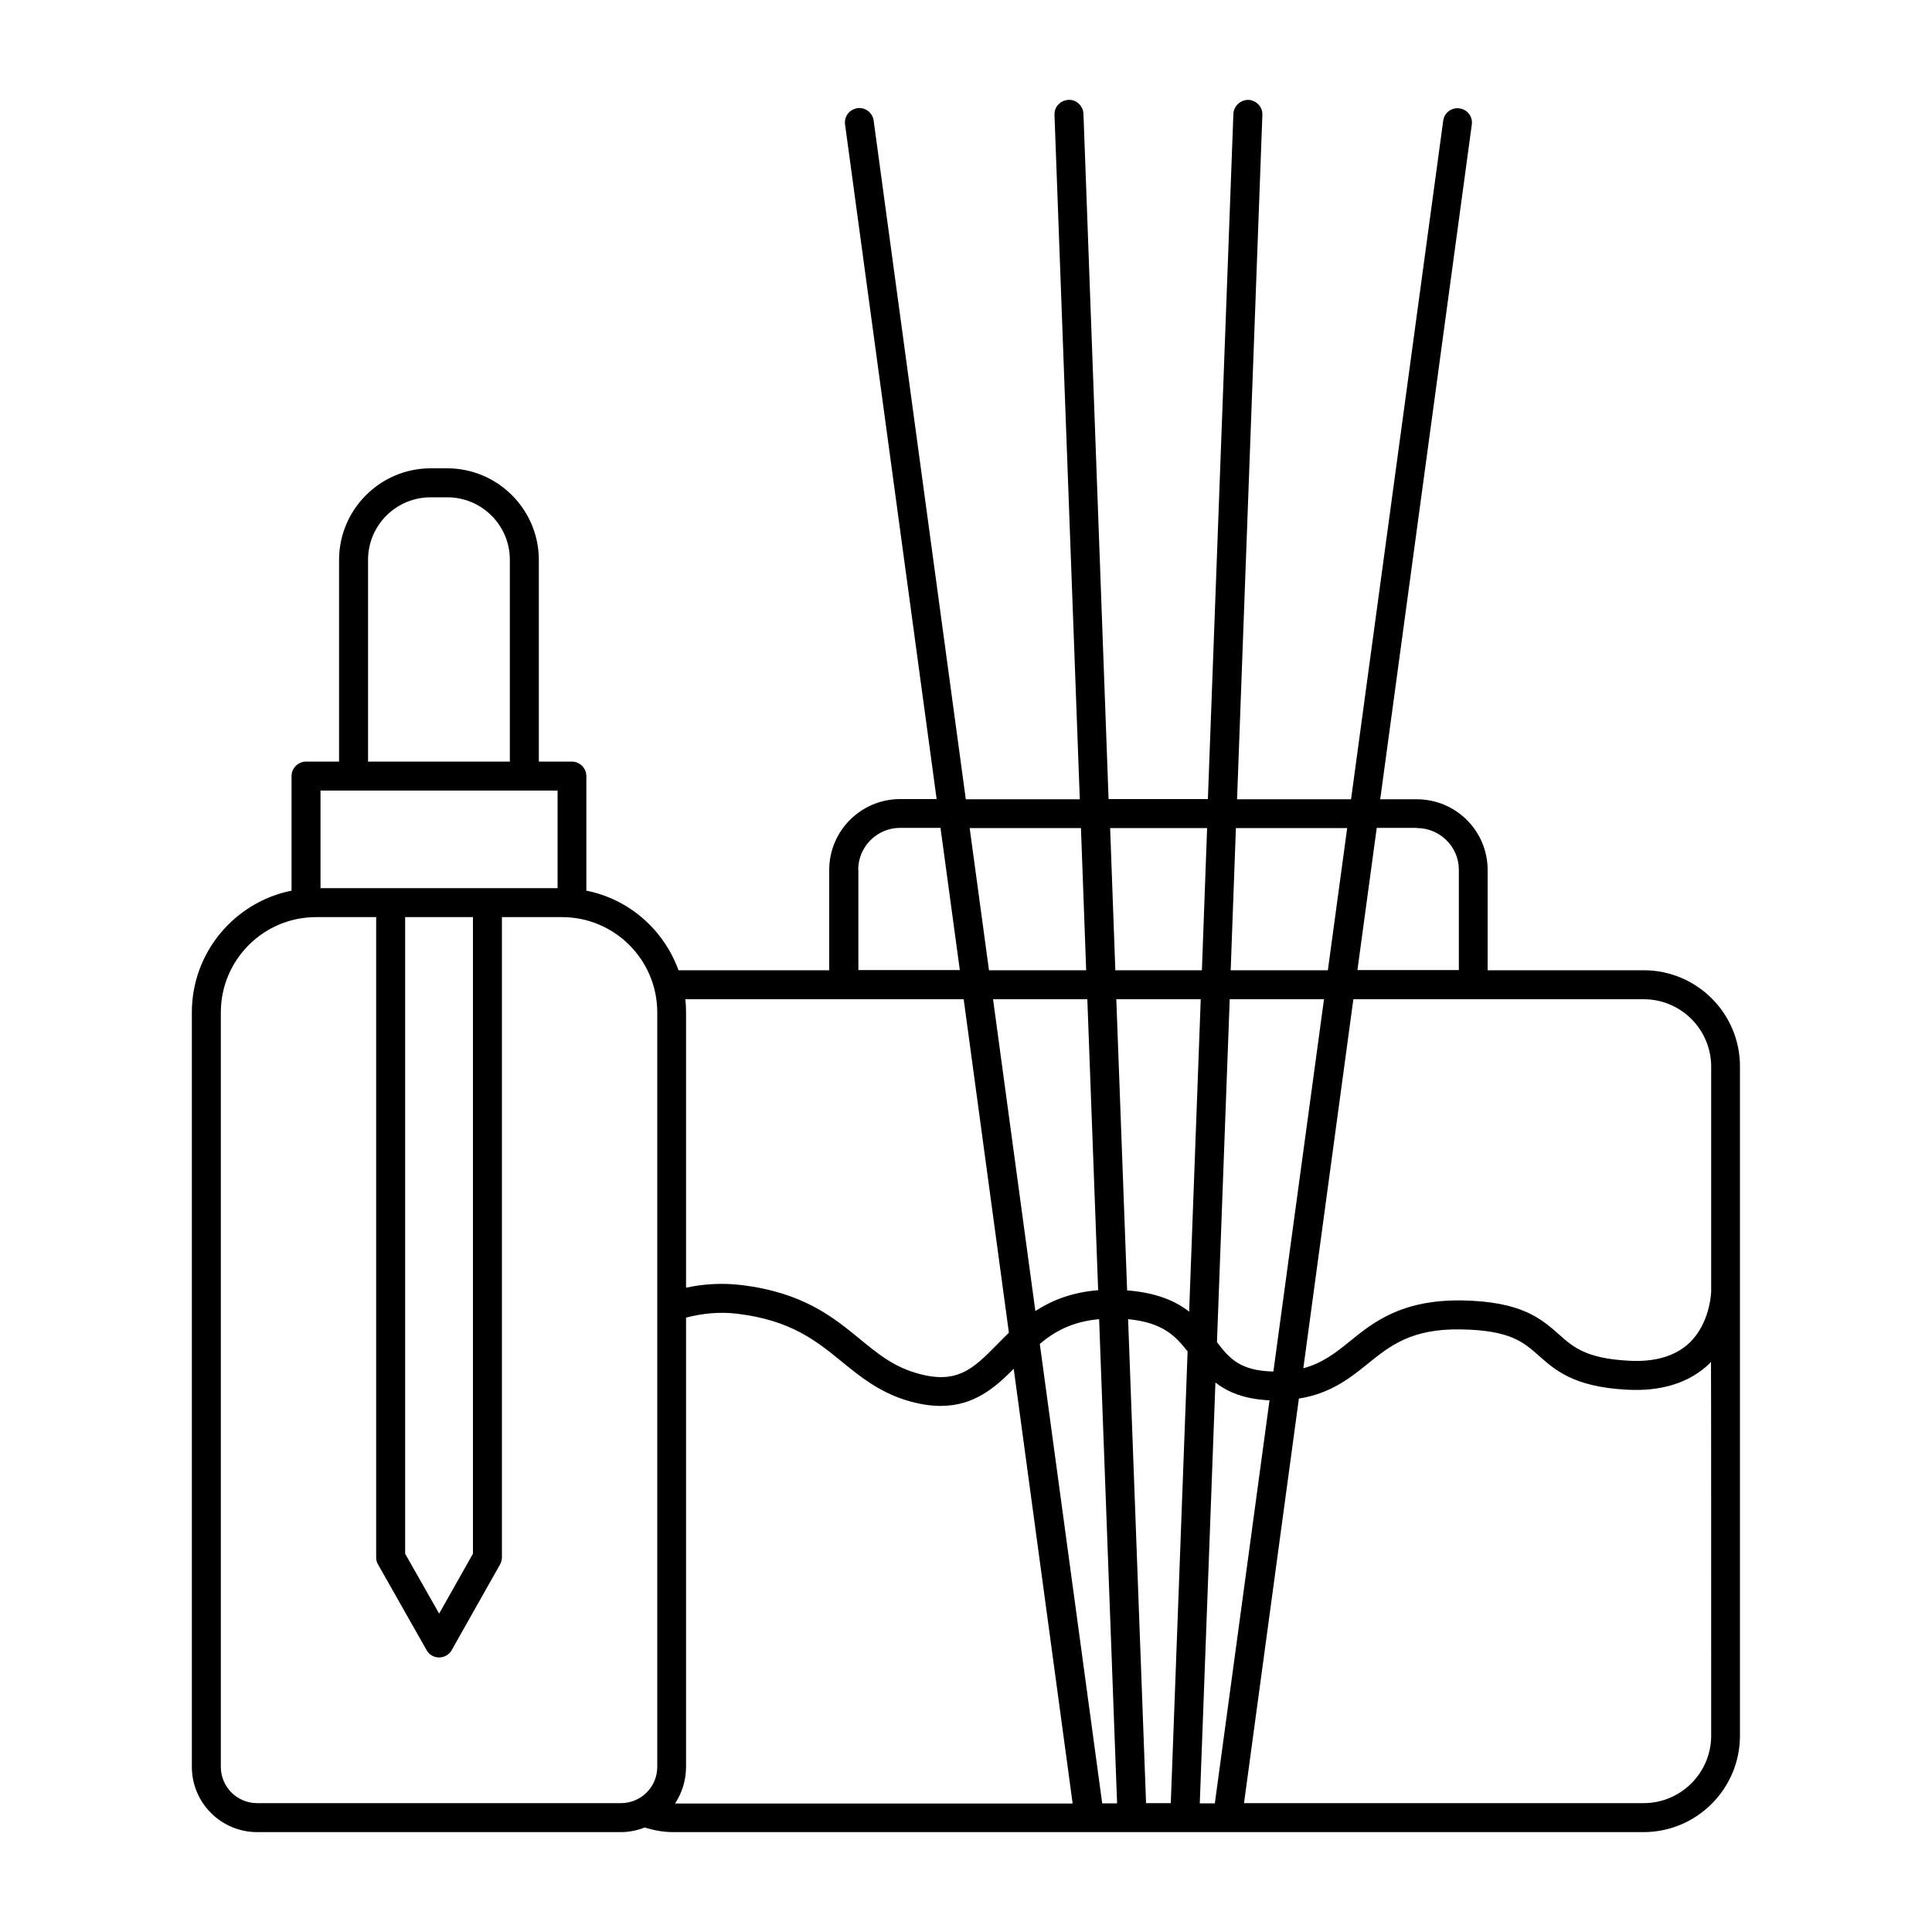
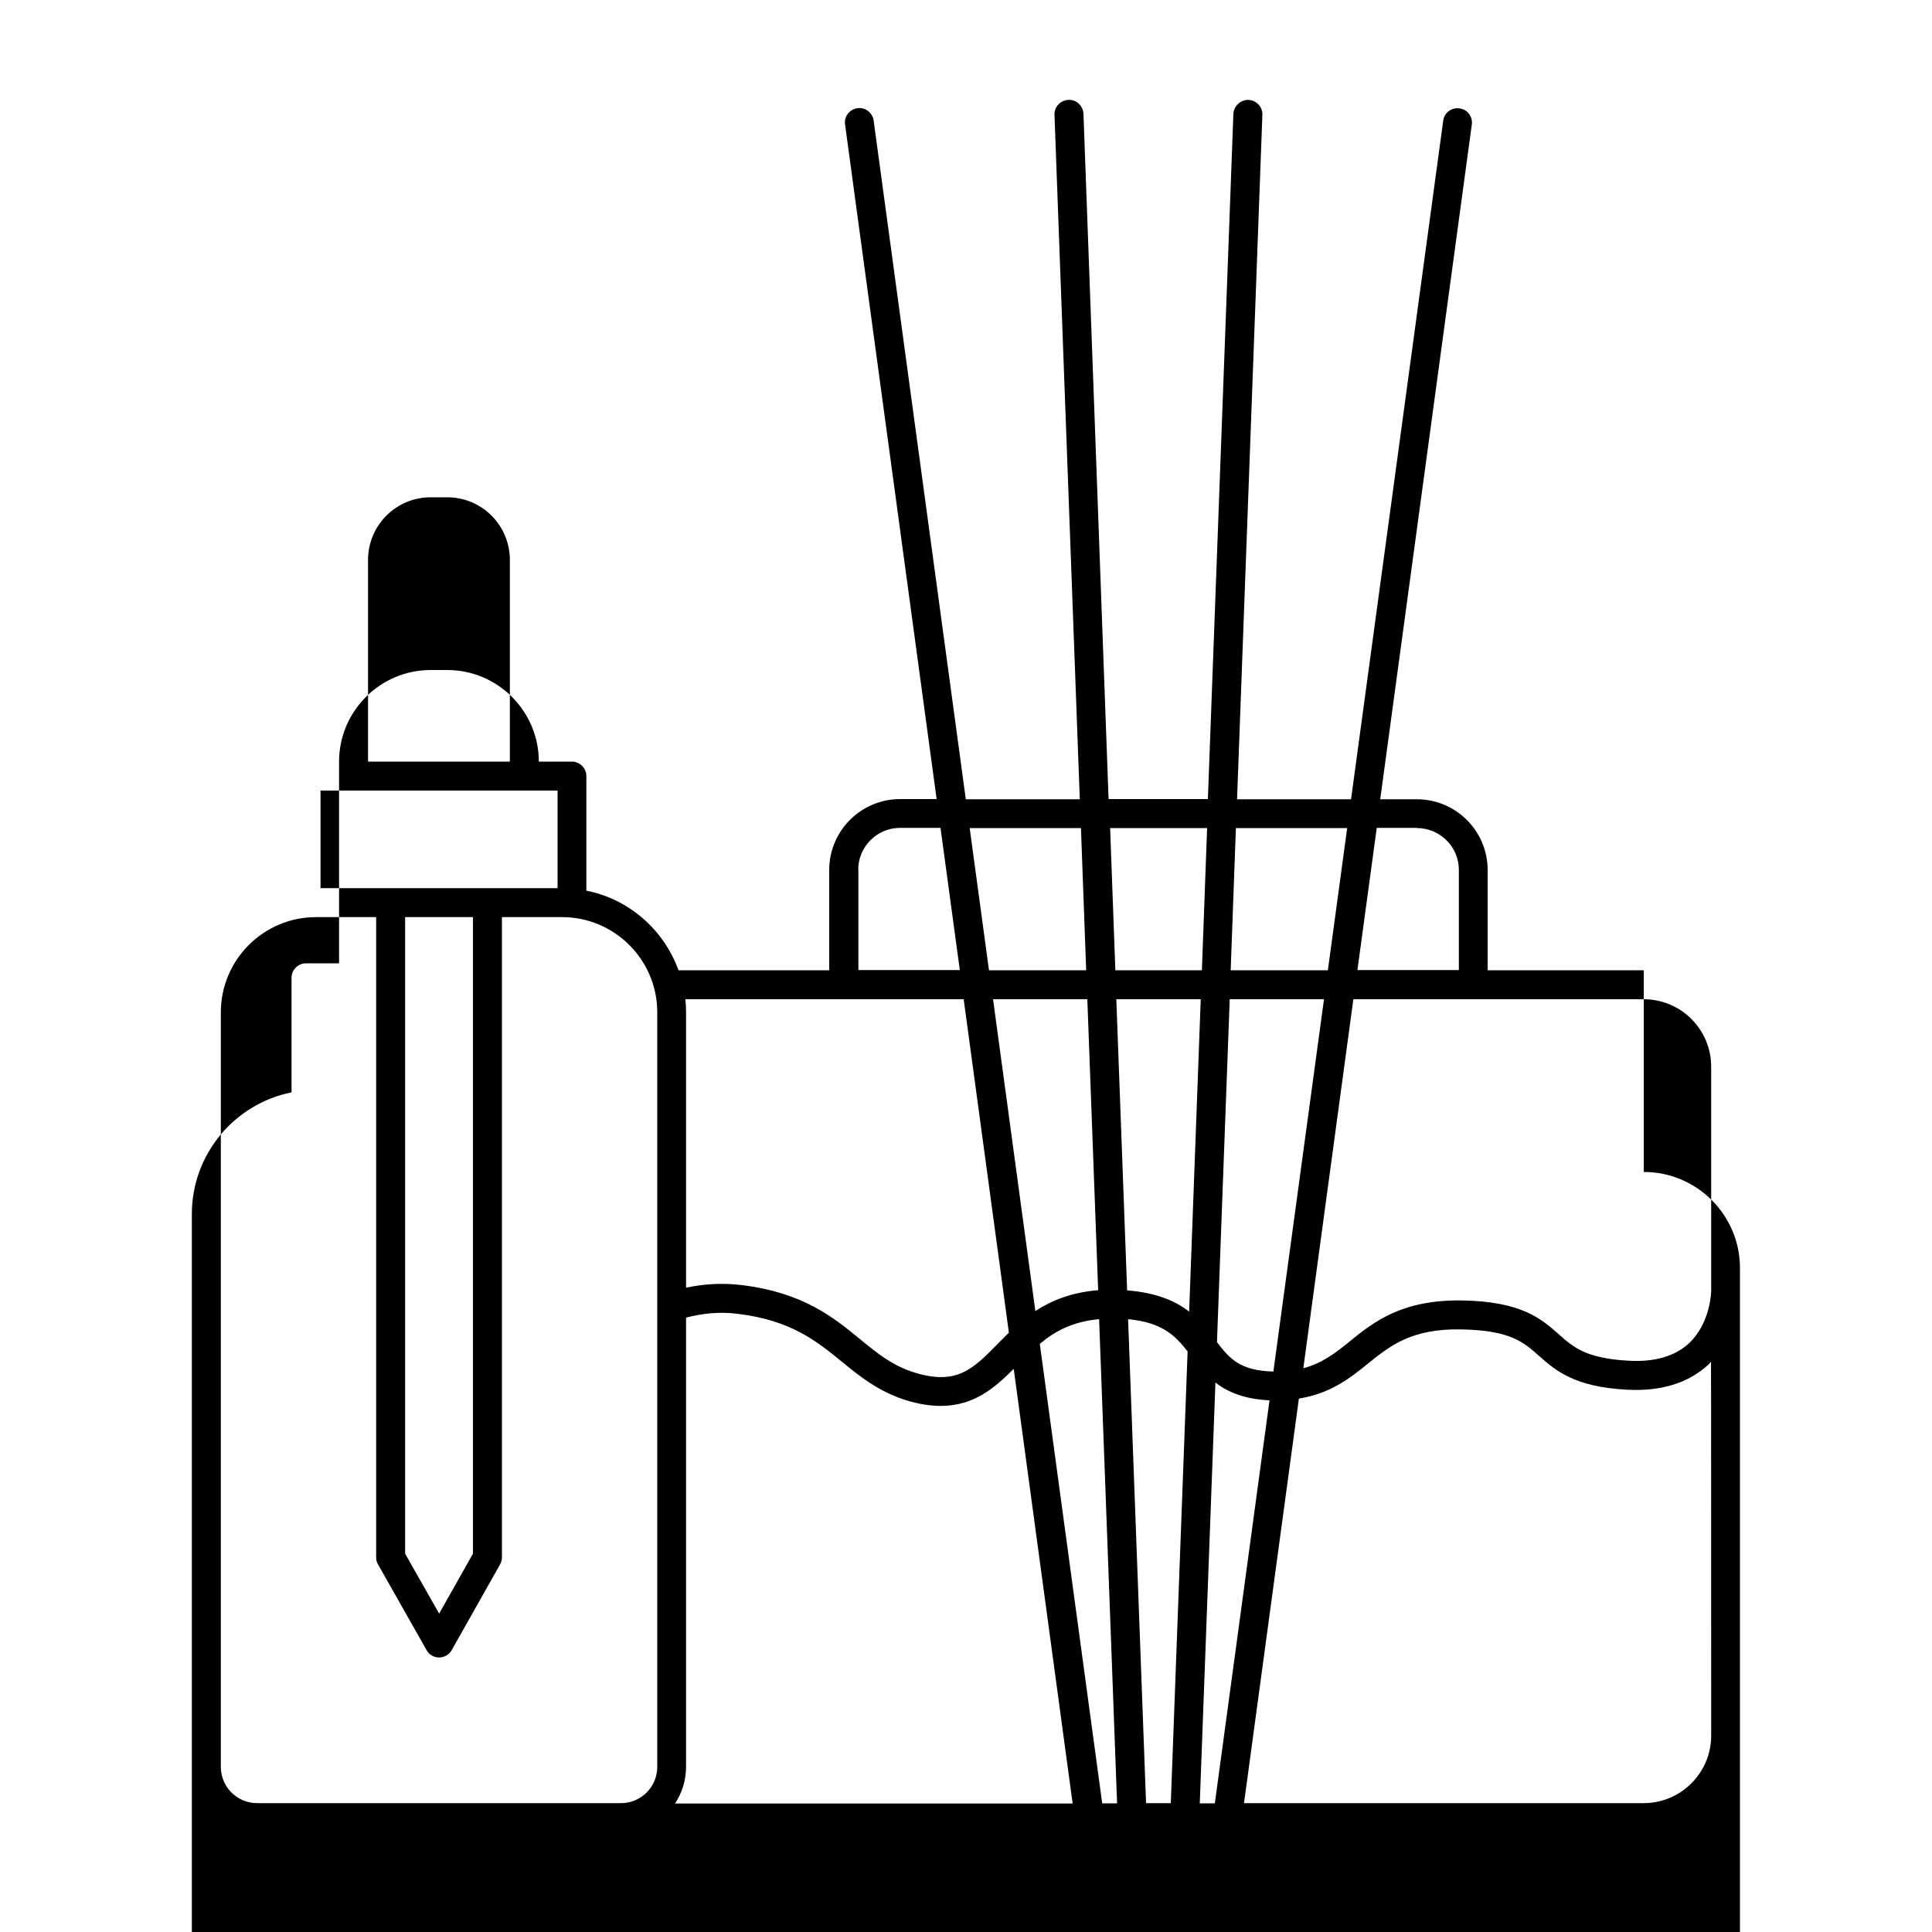
<svg xmlns="http://www.w3.org/2000/svg" viewBox="0 0 100 100" id="Layer_1">
-   <path d="m85.08 50.22c-2.02 0-8.08 0-8.08 0v-5.19c0-2.02-1.64-3.66-3.67-3.66h-1.89l4.74-34.92c.06-.41-.23-.79-.64-.84-.41-.06-.79.23-.84.64l-4.77 35.12h-5.9l1.31-35.42c.02-.41-.31-.76-.72-.78-.4-.01-.76.31-.78.72l-1.32 35.47h-5.14l-1.3-35.47c-.02-.41-.37-.75-.78-.72-.41.02-.74.36-.72.78l1.31 35.42h-5.9l-4.77-35.13c-.06-.41-.44-.7-.84-.64-.41.06-.7.43-.64.84l4.74 34.92h-1.89c-2.02 0-3.67 1.64-3.67 3.67v5.19h-7.8c-.76-2.09-2.55-3.68-4.77-4.12v-5.93c0-.41-.34-.75-.75-.75h-1.71v-10.44c0-2.61-2.13-4.74-4.74-4.74h-.86c-2.61 0-4.74 2.13-4.74 4.74v10.44h-1.71c-.41 0-.75.34-.75.75v5.93c-2.94.59-5.16 3.19-5.16 6.3v39.05c0 1.87 1.52 3.38 3.38 3.38h18.82c.44 0 .86-.09 1.24-.24.48.15.97.24 1.47.24h50.23c2.75 0 4.99-2.24 4.99-4.99 0-8.66 0-25.98 0-34.63.01-2.75-2.23-4.99-4.98-4.99zm3.49 4.99v11.62c0 .02-.03 1.64-1.14 2.69-.73.68-1.79.99-3.14.91-2.2-.12-2.86-.7-3.62-1.38-.9-.79-1.91-1.69-5.01-1.74-3.09-.04-4.55 1.1-5.81 2.13-.73.59-1.41 1.12-2.39 1.38l2.59-19.1h15.03c1.92 0 3.49 1.56 3.49 3.49zm-53.06 36.24v-23.25c.87-.23 1.78-.31 2.65-.2 2.78.33 4.11 1.42 5.4 2.47.93.76 1.9 1.55 3.32 2 .68.21 1.28.3 1.81.3 1.75 0 2.83-.97 3.78-1.92l3.05 22.5h-20.58c.36-.55.57-1.2.57-1.9zm28.14-39.73h4.88l-2.62 19.27c-1.7-.04-2.26-.65-2.92-1.52zm-2.1 16.17c-.7-.55-1.69-.98-3.21-1.1l-.56-15.07h4.37zm-4.71-1.11c-1.37.11-2.41.53-3.25 1.08l-2.19-16.14h4.88zm-3.02 2.78c.78-.66 1.71-1.16 3.07-1.28l.93 25.06h-.77zm4.57-1.28c1.77.17 2.44.85 3.08 1.67l-.87 23.38h-1.28zm4.52 3.28c.63.49 1.49.86 2.8.92l-2.83 20.86h-.78zm10.43-28.7c1.19 0 2.17.97 2.17 2.16v5.19h-5.25l1-7.36h2.08zm-3.61 0-1 7.36h-5.03l.27-7.36zm-7.25 0-.27 7.36h-4.48l-.27-7.36zm-6.53 0 .27 7.36h-5.03l-1-7.36zm-11.53 2.16c0-1.19.97-2.17 2.17-2.17h2.09l1 7.36h-5.25v-5.19zm5.46 6.7 2.34 17.26c-.2.2-.4.39-.58.58-1.28 1.3-2.12 2.16-4.31 1.48-1.15-.36-1.92-.99-2.82-1.73-1.38-1.13-2.95-2.42-6.17-2.8-.94-.11-1.9-.06-2.83.14v-14.25c0-.23-.01-.46-.04-.68zm-30.83-22.74c0-1.79 1.45-3.24 3.24-3.24h.86c1.79 0 3.24 1.45 3.24 3.24v10.44h-7.34zm-2.46 11.94h12.27v5.05h-12.27zm4.38 6.55h3.51v32.95l-1.75 3.1-1.76-3.1zm-7.66 45.86c-1.04 0-1.88-.84-1.88-1.88 0-9.76 0-39.05 0-39.05 0-2.72 2.21-4.93 4.93-4.93h3.11v33.14c0 .13.03.26.1.37l2.51 4.43c.13.24.38.38.65.38.27 0 .52-.15.65-.38l2.5-4.43c.06-.11.1-.24.1-.37v-33.14h3.11c2.72 0 4.93 2.21 4.93 4.93v39.05c0 1.04-.84 1.88-1.88 1.88-.01 0-14.12 0-18.83 0zm75.26-3.49c0 1.92-1.57 3.49-3.49 3.49-5.17 0-20.69 0-20.69 0l2.84-20.94c1.62-.26 2.61-1.03 3.55-1.79 1.16-.94 2.28-1.84 4.84-1.79 2.55.04 3.24.66 4.04 1.37.85.75 1.81 1.6 4.53 1.75 1.8.1 3.23-.35 4.27-1.33.04-.04.06-.08.1-.11.01-.01.01 14.51.01 19.35z" />
+   <path d="m85.08 50.22c-2.02 0-8.08 0-8.08 0v-5.19c0-2.02-1.64-3.66-3.67-3.66h-1.89l4.74-34.92c.06-.41-.23-.79-.64-.84-.41-.06-.79.23-.84.64l-4.77 35.12h-5.9l1.31-35.42c.02-.41-.31-.76-.72-.78-.4-.01-.76.31-.78.72l-1.32 35.47h-5.14l-1.3-35.47c-.02-.41-.37-.75-.78-.72-.41.02-.74.36-.72.78l1.31 35.42h-5.9l-4.77-35.13c-.06-.41-.44-.7-.84-.64-.41.06-.7.43-.64.84l4.74 34.92h-1.89c-2.02 0-3.67 1.64-3.67 3.67v5.19h-7.8c-.76-2.09-2.55-3.68-4.77-4.12v-5.93c0-.41-.34-.75-.75-.75h-1.71c0-2.61-2.13-4.74-4.74-4.74h-.86c-2.61 0-4.74 2.13-4.74 4.74v10.44h-1.71c-.41 0-.75.34-.75.75v5.93c-2.94.59-5.16 3.19-5.16 6.3v39.05c0 1.87 1.52 3.38 3.38 3.38h18.82c.44 0 .86-.09 1.24-.24.48.15.97.24 1.47.24h50.23c2.75 0 4.99-2.24 4.99-4.99 0-8.66 0-25.98 0-34.63.01-2.75-2.23-4.99-4.98-4.99zm3.49 4.99v11.62c0 .02-.03 1.64-1.14 2.69-.73.68-1.79.99-3.14.91-2.2-.12-2.86-.7-3.62-1.38-.9-.79-1.91-1.69-5.01-1.74-3.09-.04-4.55 1.1-5.81 2.13-.73.59-1.41 1.12-2.39 1.38l2.59-19.1h15.03c1.92 0 3.49 1.56 3.49 3.49zm-53.06 36.24v-23.25c.87-.23 1.78-.31 2.65-.2 2.78.33 4.11 1.42 5.4 2.47.93.76 1.9 1.55 3.32 2 .68.21 1.28.3 1.81.3 1.75 0 2.83-.97 3.78-1.92l3.05 22.5h-20.58c.36-.55.57-1.2.57-1.9zm28.14-39.73h4.88l-2.62 19.27c-1.7-.04-2.26-.65-2.92-1.52zm-2.1 16.17c-.7-.55-1.69-.98-3.21-1.1l-.56-15.07h4.37zm-4.71-1.11c-1.37.11-2.41.53-3.25 1.08l-2.19-16.14h4.88zm-3.02 2.78c.78-.66 1.71-1.16 3.07-1.28l.93 25.06h-.77zm4.57-1.28c1.77.17 2.44.85 3.08 1.67l-.87 23.38h-1.28zm4.52 3.28c.63.49 1.49.86 2.8.92l-2.83 20.86h-.78zm10.43-28.7c1.19 0 2.17.97 2.17 2.16v5.19h-5.25l1-7.36h2.08zm-3.61 0-1 7.36h-5.03l.27-7.36zm-7.25 0-.27 7.36h-4.48l-.27-7.36zm-6.53 0 .27 7.36h-5.03l-1-7.36zm-11.53 2.16c0-1.19.97-2.17 2.17-2.17h2.09l1 7.36h-5.25v-5.19zm5.46 6.7 2.34 17.26c-.2.2-.4.39-.58.58-1.28 1.3-2.12 2.16-4.31 1.48-1.15-.36-1.92-.99-2.82-1.73-1.38-1.13-2.95-2.42-6.17-2.8-.94-.11-1.9-.06-2.83.14v-14.25c0-.23-.01-.46-.04-.68zm-30.83-22.74c0-1.79 1.45-3.24 3.24-3.24h.86c1.79 0 3.24 1.45 3.24 3.24v10.44h-7.34zm-2.46 11.94h12.27v5.05h-12.27zm4.38 6.55h3.51v32.95l-1.75 3.1-1.76-3.1zm-7.66 45.86c-1.04 0-1.88-.84-1.88-1.88 0-9.76 0-39.05 0-39.05 0-2.72 2.21-4.93 4.93-4.93h3.11v33.14c0 .13.03.26.1.37l2.51 4.43c.13.24.38.38.65.38.27 0 .52-.15.65-.38l2.5-4.43c.06-.11.1-.24.1-.37v-33.14h3.11c2.72 0 4.93 2.21 4.93 4.93v39.05c0 1.04-.84 1.88-1.88 1.88-.01 0-14.12 0-18.83 0zm75.26-3.49c0 1.92-1.57 3.49-3.49 3.49-5.17 0-20.69 0-20.69 0l2.84-20.94c1.62-.26 2.61-1.03 3.55-1.79 1.16-.94 2.28-1.84 4.84-1.79 2.55.04 3.24.66 4.04 1.37.85.75 1.81 1.6 4.53 1.75 1.8.1 3.23-.35 4.27-1.33.04-.04.06-.08.1-.11.01-.01.01 14.51.01 19.35z" />
</svg>